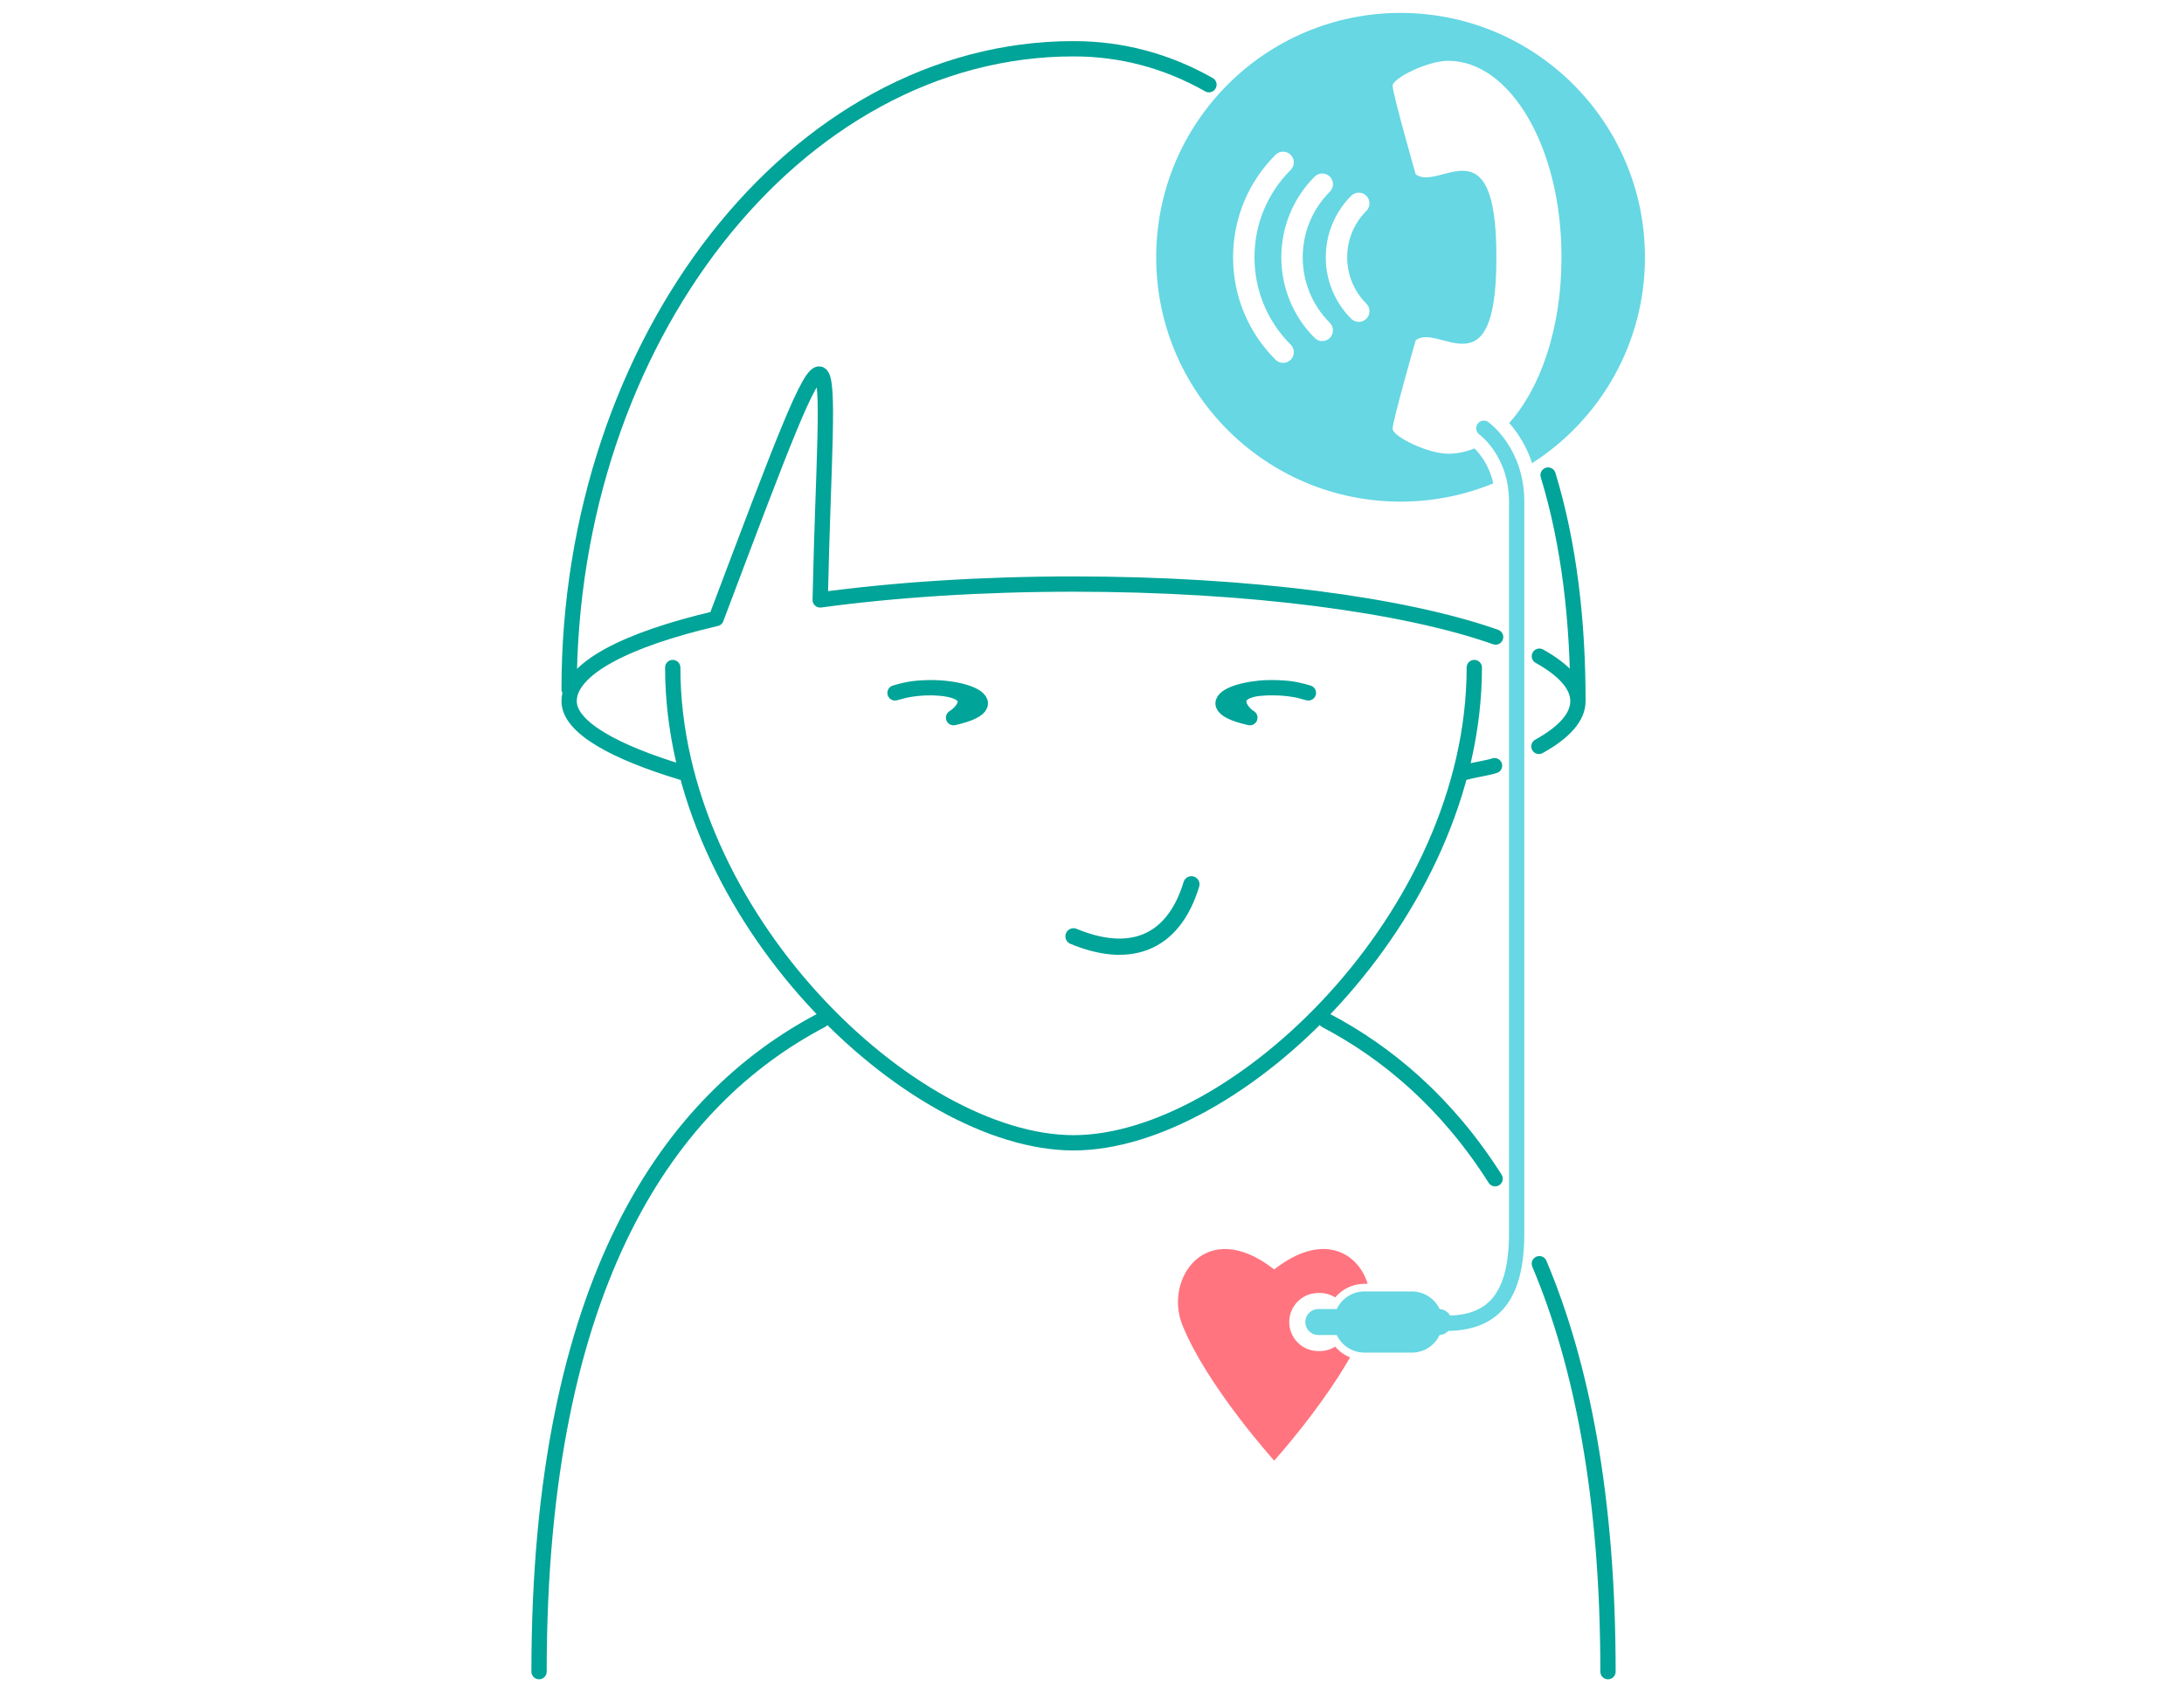
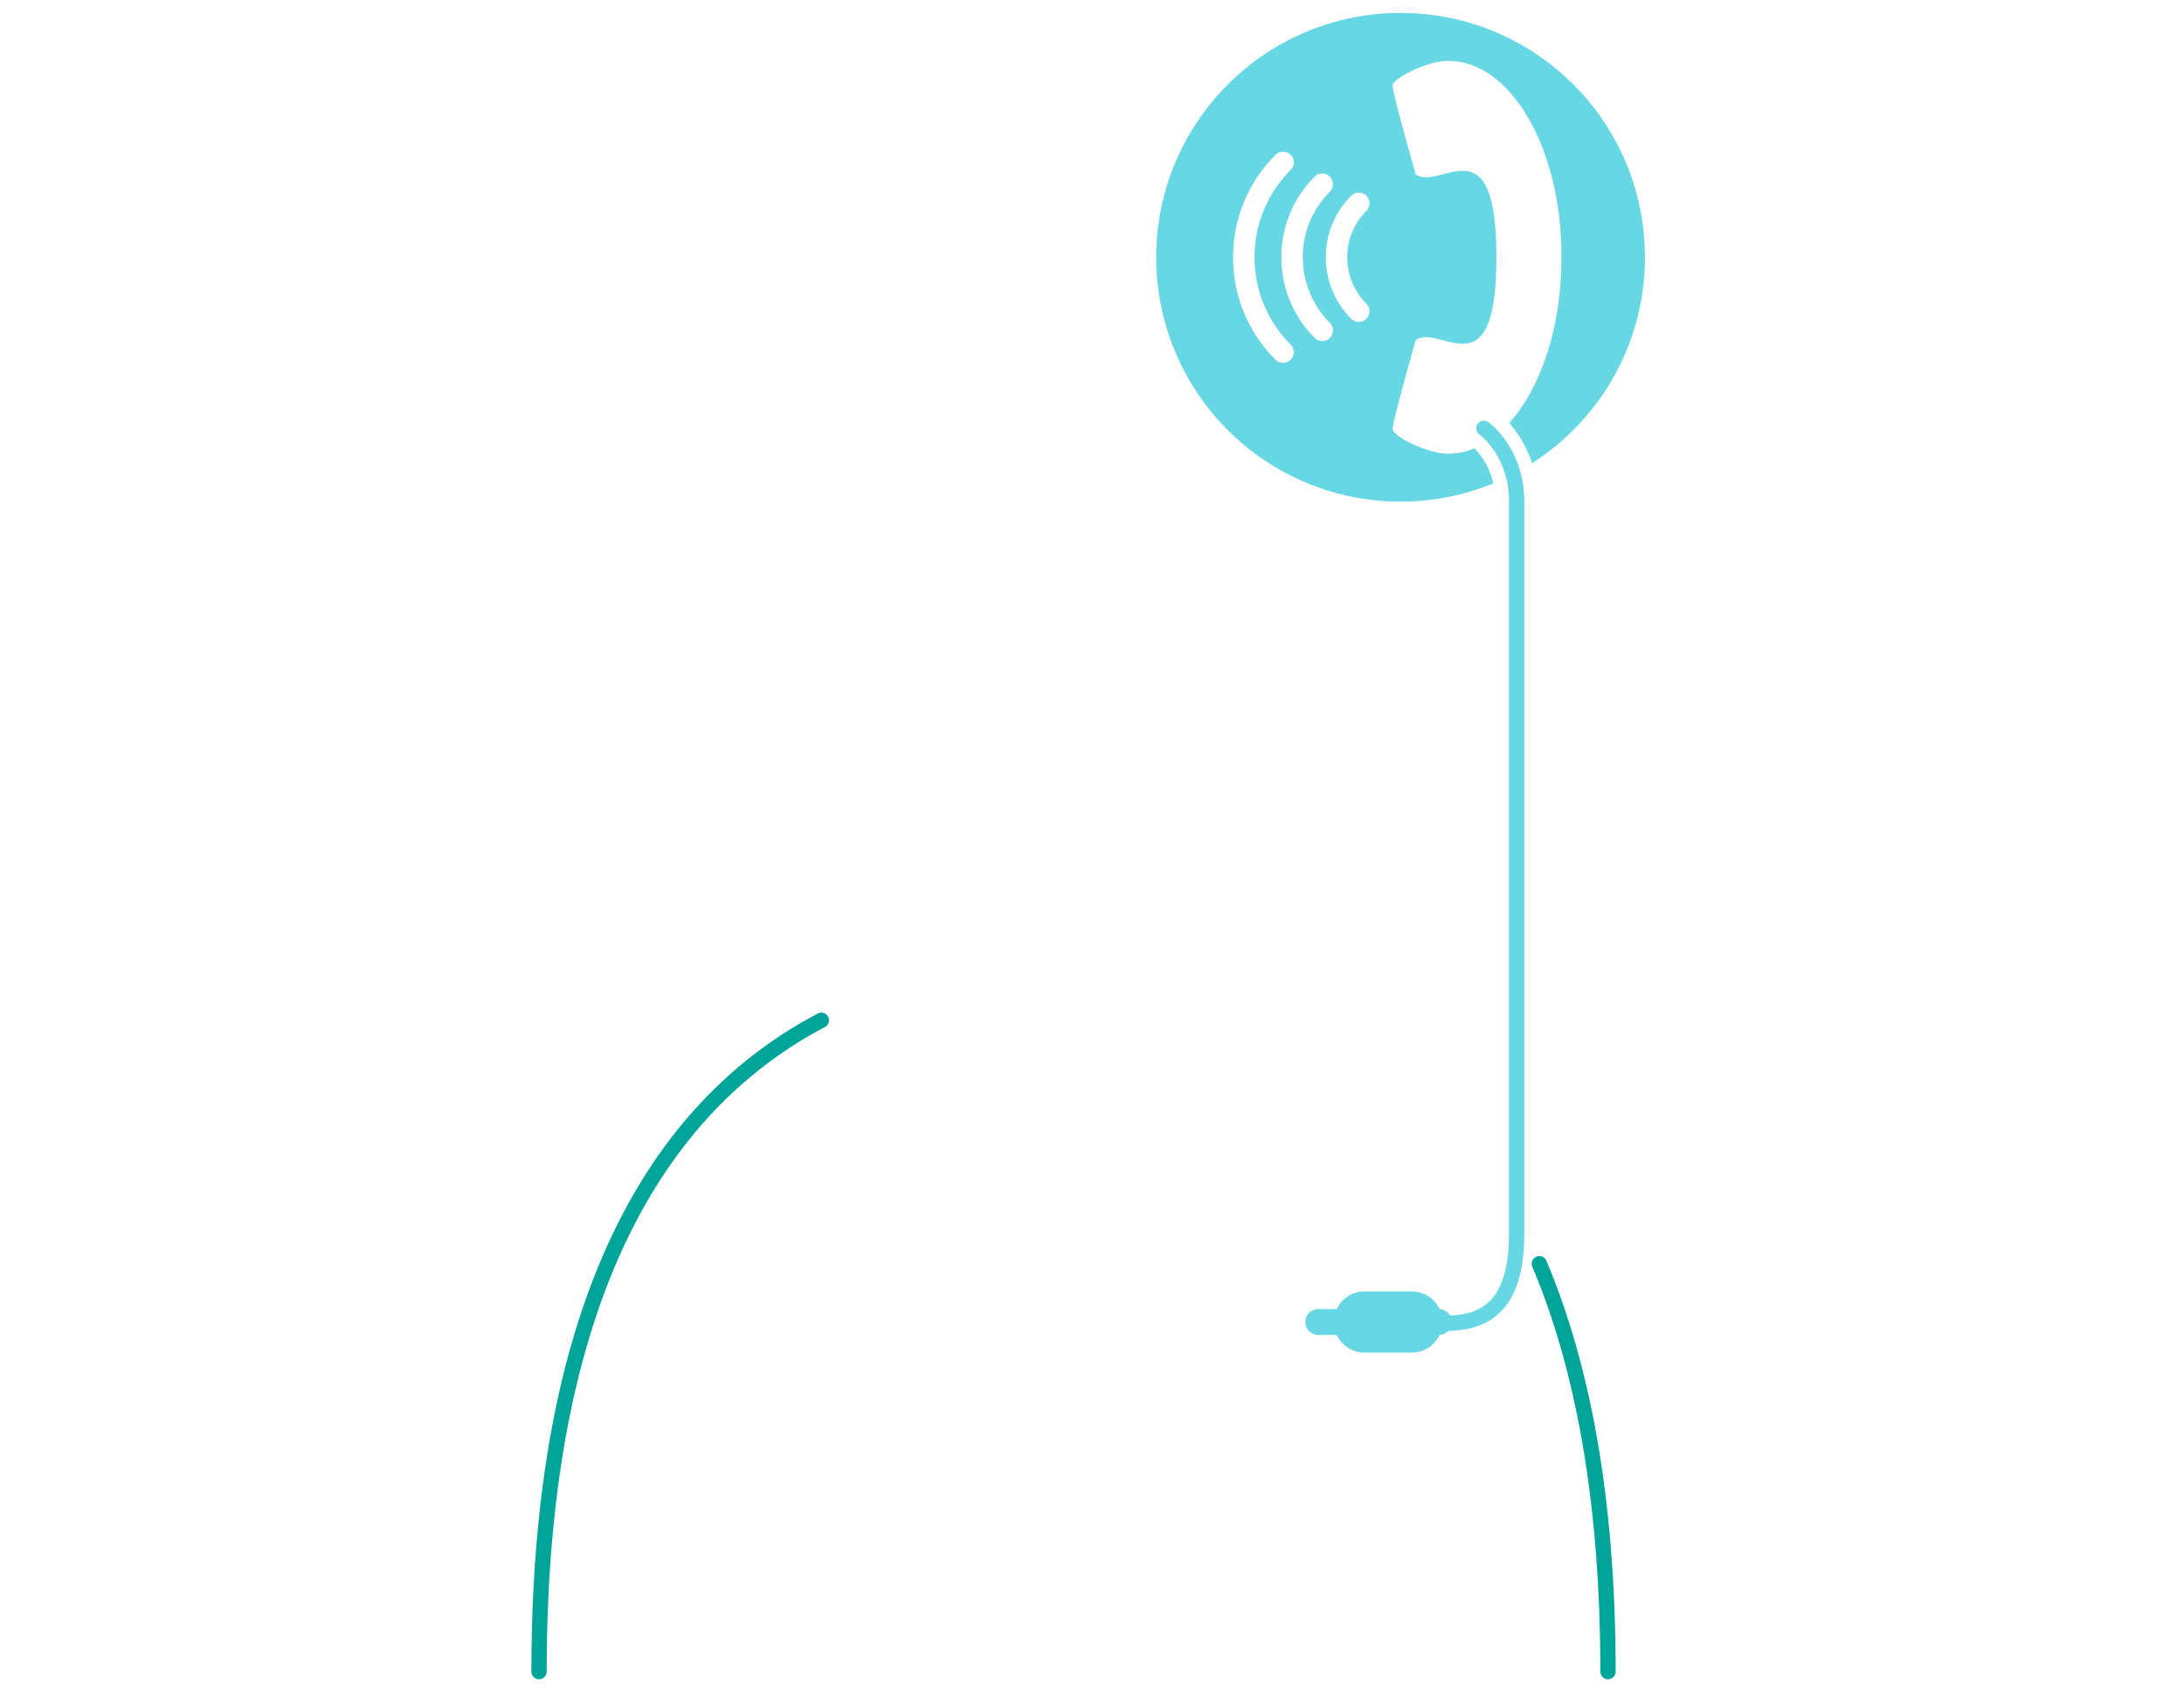
<svg xmlns="http://www.w3.org/2000/svg" version="1.1" x="0px" y="0px" viewBox="0 0 714 551" xml:space="preserve">
  <g id="Ebene_1">
    <g>
-       <path fill="none" stroke="#00A498" stroke-width="5" stroke-linecap="round" stroke-linejoin="round" d="M506.107,155.331 c6.963,22.822,9.757,48.028,9.757,73.917 M186.058,225.361c0-113.869,73.828-209.421,164.906-209.421 c15.649,0,30.483,3.939,44.27,11.749 M219.933,218.255c0,81.132,77.929,155.393,131.024,155.393s131.025-74.26,131.025-155.393 M488.948,208.279c-29.46-10.427-80.258-17.313-137.984-17.313c-30.19,0-58.484,1.88-82.823,5.178 c1.937-89.996,9.331-108.817-34.018,6.091c-29.706,6.922-48.065,16.468-48.065,27.013c0,8.727,15.433,16.783,36.642,23.221 M503.107,244.037c8.217-4.55,12.757-9.545,12.757-14.789c0-5.211-4.485-10.178-12.607-14.706 M479.211,252.479 c2.285-0.694,7.304-1.407,9.384-2.138 M427.747,226.548c-16.479-5.325-41.254,3.109-19.136,8.098 c-4.051-2.539-7.783-9.808,6.77-9.798C422.403,224.848,424.454,225.682,427.747,226.548z M304.97,224.848 c15.146,0.514,10.821,7.26,6.77,9.798c22.118-4.989-2.657-13.422-19.136-8.098C295.898,225.682,297.949,224.848,304.97,224.848z" />
      <path fill="none" stroke="#00A498" stroke-width="5" stroke-linecap="round" stroke-linejoin="round" d="M503.247,413.183 c13.855,32.804,22.443,76.183,22.443,133.369" />
-       <path fill="none" stroke="#00A498" stroke-width="5" stroke-linecap="round" stroke-linejoin="round" d="M433.396,333.588 c20.346,10.701,39.708,27.095,55.396,51.803" />
      <path fill="none" stroke="#00A498" stroke-width="5" stroke-linecap="round" stroke-linejoin="round" d="M176.227,546.551 c0-128.402,43.296-187.195,92.295-212.965" />
-       <path fill="#FF747F" d="M436.504,440.282c-1.464,0.921-3.191,1.462-5.048,1.462h-0.474c-5.247,0-9.5-4.253-9.5-9.5 s4.253-9.5,9.5-9.5h0.474c1.857,0,3.583,0.541,5.047,1.461c2.293-2.727,5.726-4.462,9.567-4.462h1.051 c-3.219-10.359-14.801-17.05-30.552-4.683c-22.217-17.444-36.16,3.021-30.003,18.23c8.101,20.011,30.003,44.272,30.003,44.272 s15.034-16.66,24.798-33.756C439.472,443.033,437.801,441.824,436.504,440.282z" />
      <line fill="none" stroke="#66D7E3" stroke-width="8.485" stroke-linecap="round" stroke-miterlimit="10" x1="430.987" y1="432.243" x2="470.39" y2="432.243" />
      <line fill="none" stroke="#66D7E3" stroke-width="20" stroke-linecap="round" stroke-miterlimit="10" x1="446.07" y1="432.243" x2="461.581" y2="432.243" />
      <path fill="#66D7E3" d="M457.879,4.225c-44.126,0-79.893,35.773-79.893,79.899s35.768,79.888,79.893,79.888 c10.73,0,20.958-2.129,30.305-5.964c-1.351-6.089-4.506-9.833-6.16-11.438c-2.76,1.131-5.636,1.747-8.597,1.747 c-6.595,0-18.152-5.638-18.152-8.177c0-2.539,7.541-28.904,7.541-28.904c7.526-5.959,26.385,17.796,26.385-26.74v-0.833 c0-44.537-18.86-20.781-26.385-26.74c0,0-7.541-26.365-7.541-28.904c0-2.54,11.556-8.177,18.152-8.177 c20.461,0,37.049,28.574,37.049,63.822v0.833c0,22.584-6.816,42.415-17.092,53.758c2.505,2.829,5.555,7.188,7.499,13.145 c22.178-14.194,36.891-39.026,36.891-67.314C537.773,39.998,502.006,4.225,457.879,4.225z M421.95,117.625 c-0.683,0.683-1.579,1.025-2.475,1.025s-1.791-0.342-2.475-1.025c-8.95-8.95-13.879-20.85-13.879-33.506 s4.929-24.556,13.879-33.506c1.367-1.367,3.582-1.367,4.949,0c1.367,1.367,1.367,3.583,0,4.95 c-7.628,7.627-11.828,17.769-11.828,28.556s4.2,20.929,11.828,28.556C423.317,114.042,423.317,116.257,421.95,117.625z M434.749,110.494c-0.684,0.684-1.579,1.025-2.475,1.025s-1.791-0.341-2.475-1.025c-14.544-14.544-14.544-38.208,0-52.752 c1.367-1.367,3.582-1.367,4.949,0s1.367,3.583,0,4.95c-11.814,11.814-11.814,31.038,0,42.853 C436.116,106.911,436.116,109.127,434.749,110.494z M446.689,99.273c1.367,1.367,1.367,3.583,0,4.95 c-0.684,0.684-1.579,1.025-2.475,1.025s-1.791-0.341-2.475-1.025c-11.086-11.086-11.086-29.124,0-40.21 c1.365-1.367,3.582-1.367,4.949,0s1.367,3.583,0,4.95C438.334,77.32,438.334,90.917,446.689,99.273z" />
      <path fill="none" stroke="#66D7E3" stroke-width="5" stroke-linecap="round" stroke-miterlimit="10" d="M485.106,140.031 c0,0,10.723,7.622,10.723,23.981c0,2.433,0,9.991,0,21.274c0,64.567,0,171.468,0,217.979c0,21.559-8.288,29.396-23.134,29.396" />
-       <path fill="none" stroke="#00A498" stroke-width="5.309" stroke-linecap="round" stroke-linejoin="round" d="M350.958,306.142 c17.749,7.397,32.413,3.089,38.537-17.007" />
    </g>
  </g>
  <g id="Ebene_2" display="none"> </g>
</svg>